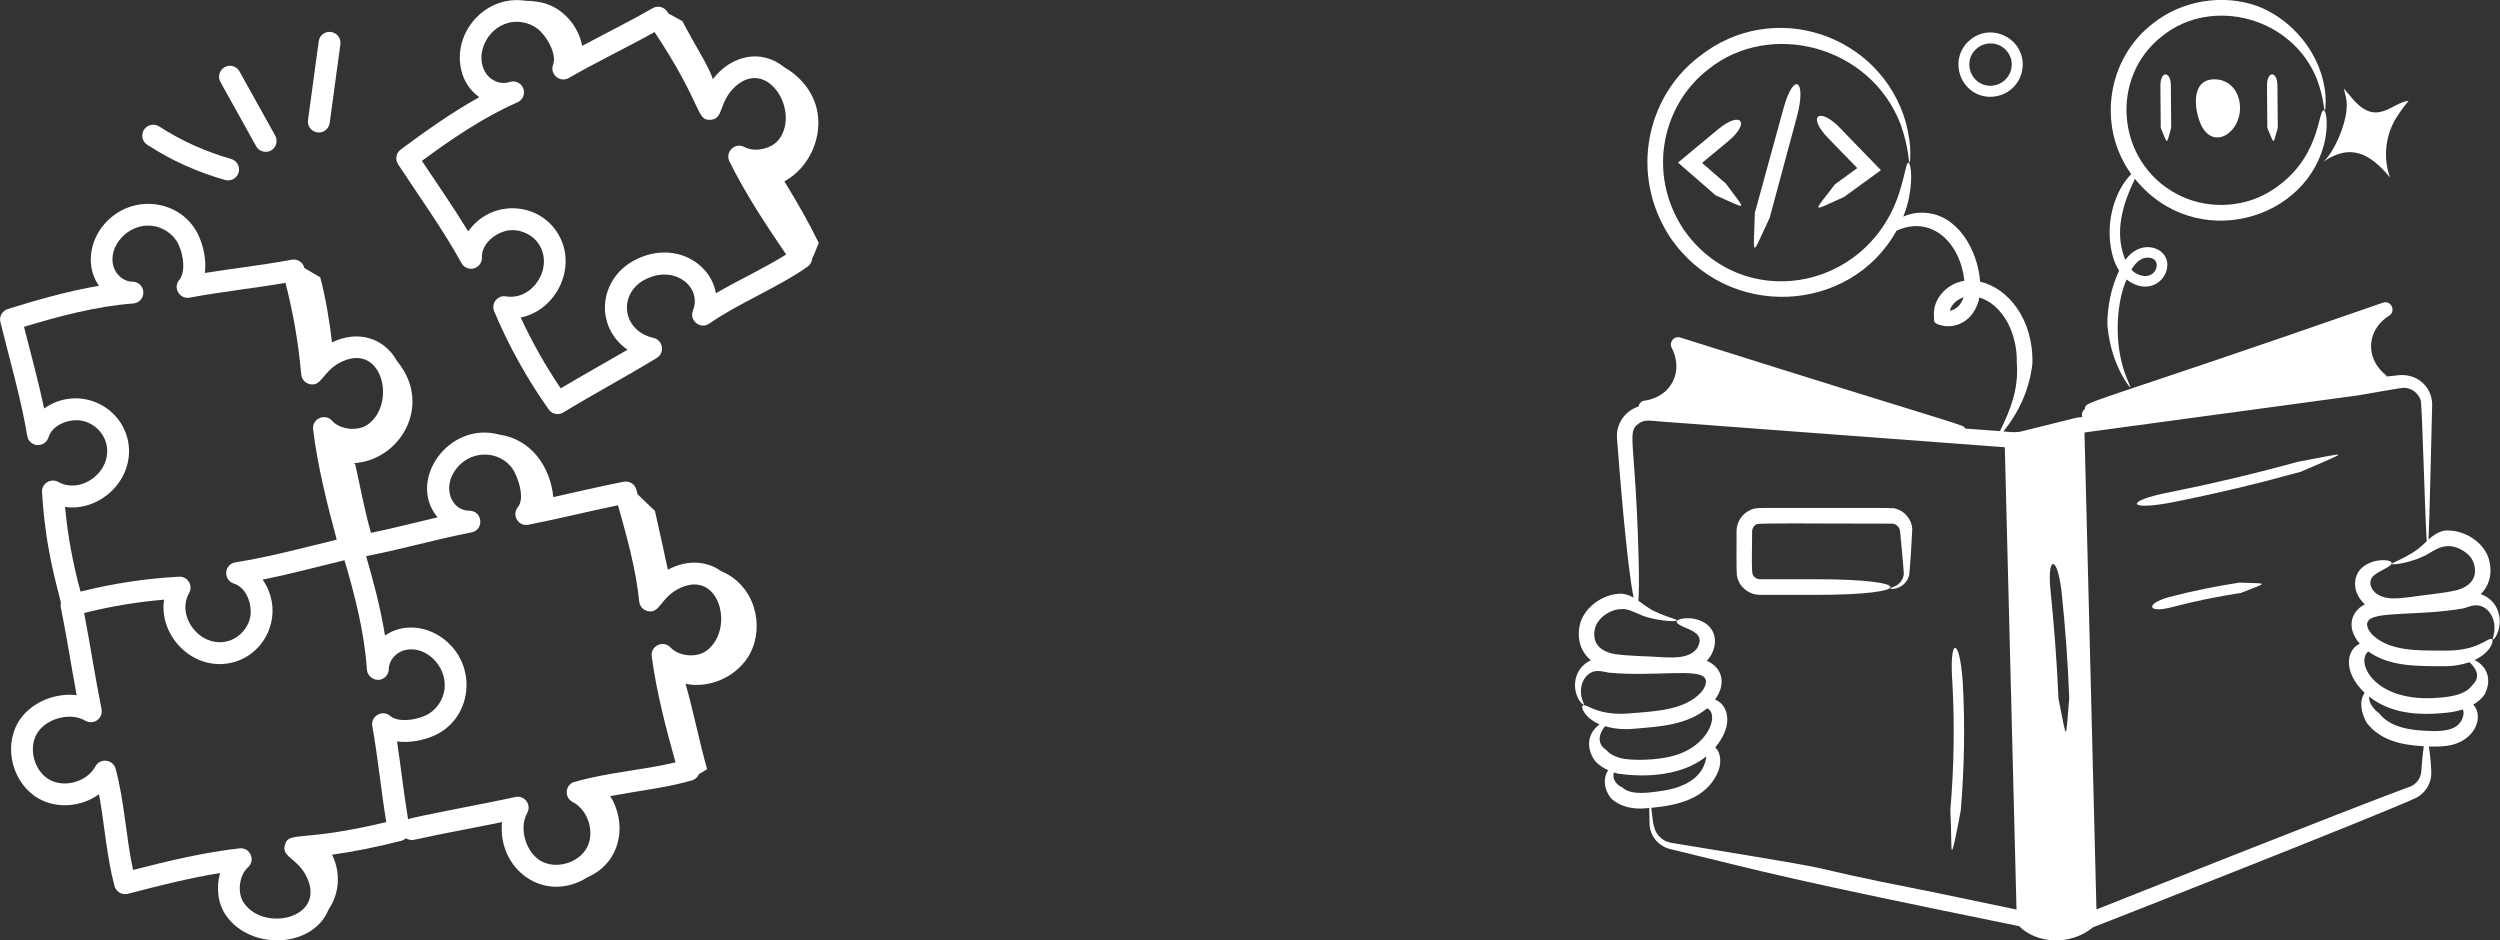
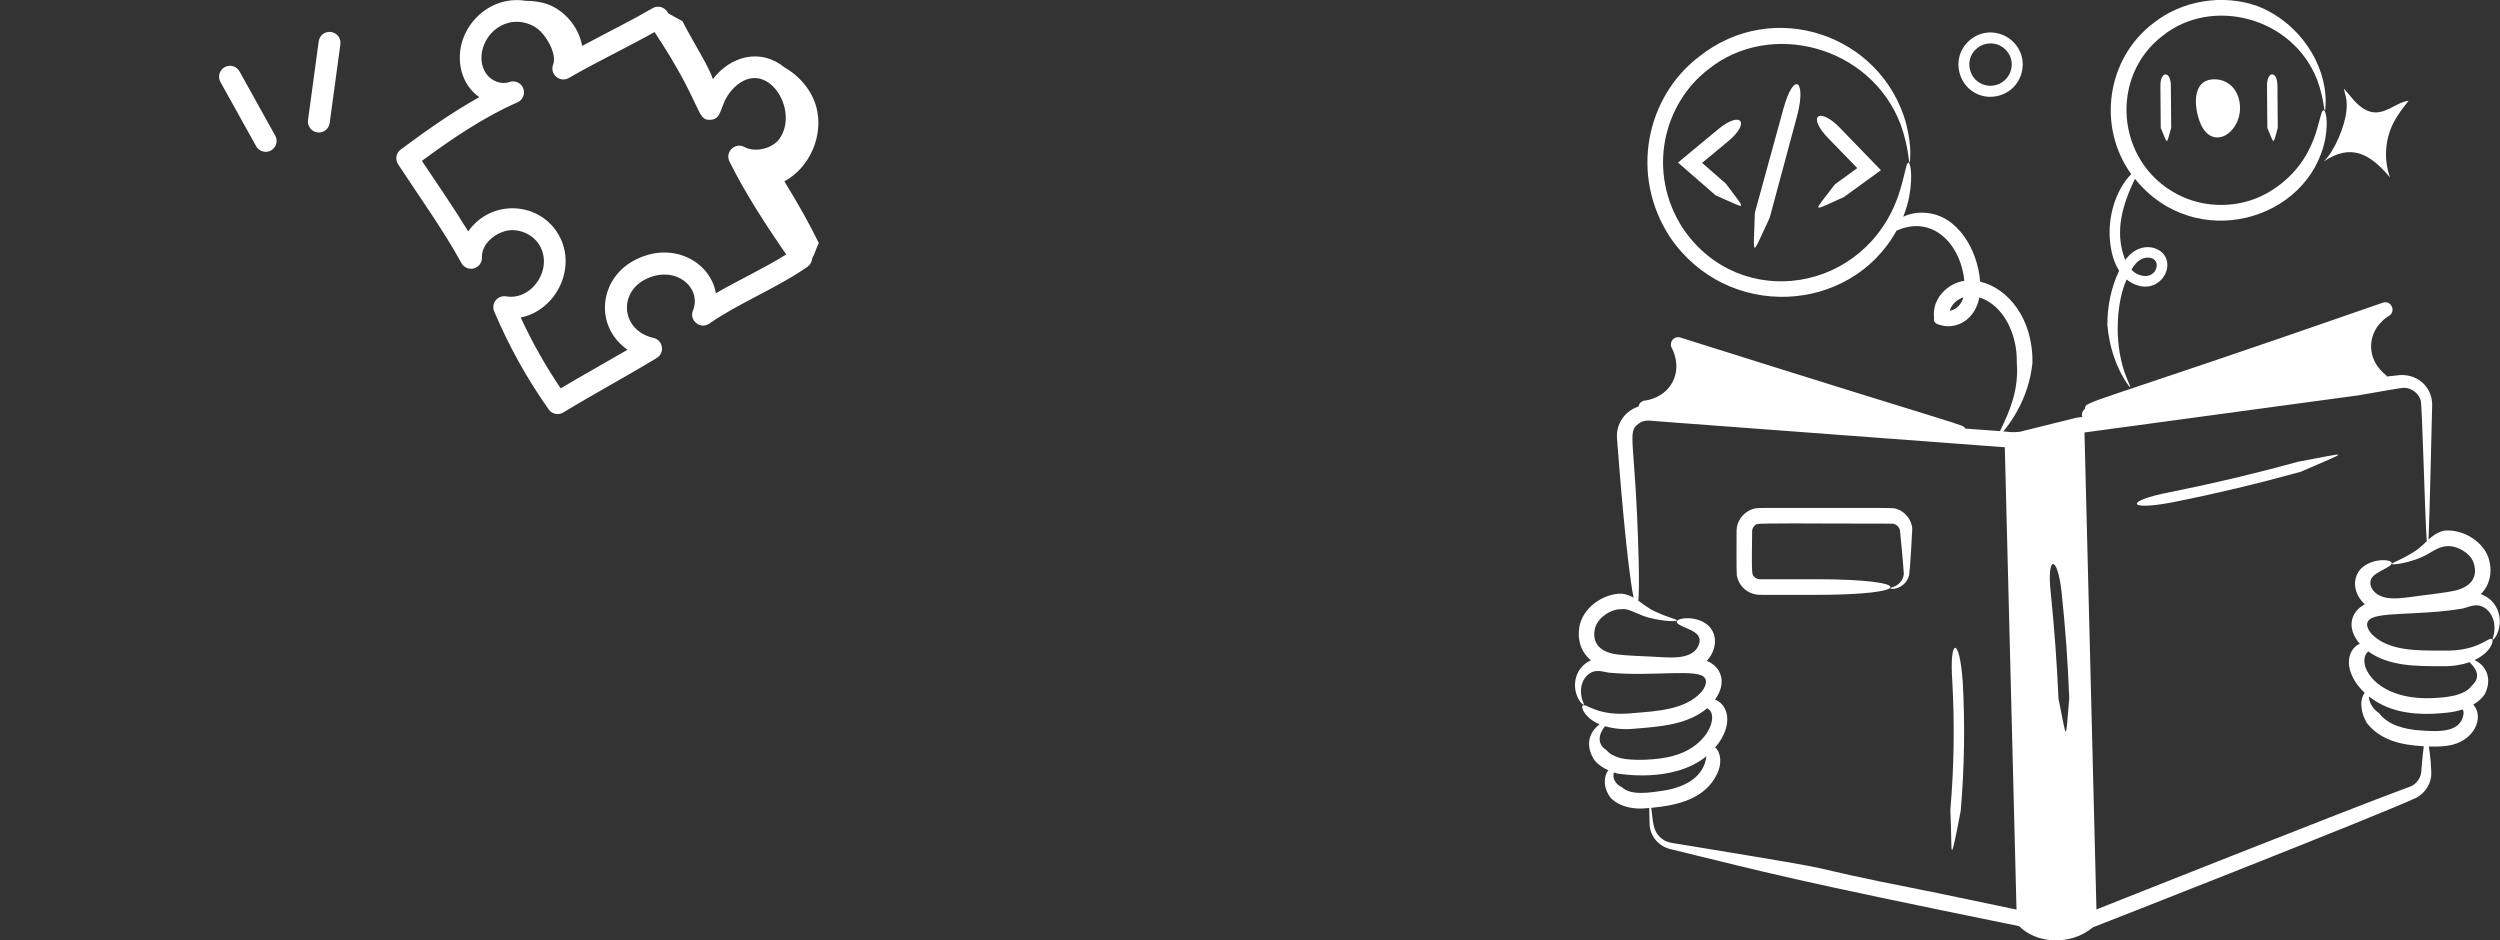
<svg xmlns="http://www.w3.org/2000/svg" id="Layer_2" data-name="Layer 2" viewBox="0 0 375.97 141.43">
  <rect x="0" y="0" width="375.97" height="141.43" fill="#333333" stroke="none" />
  <defs>
    <style>
      .cls-1 {
        fill: #fff;
      }
    </style>
  </defs>
  <g id="Layer_1-2" data-name="Layer 1">
    <g>
      <g id="_90" data-name="90">
        <path class="cls-1" d="M121.48,40.06c.42-.29.63-.75.67-1.22.39-.69.58-1.46.99-2.29-1.6-3.24-2.96-5.64-5.18-9.28,3.82-2.06,5.92-6.88,4.83-11.08-.67-2.56-2.49-4.73-4.78-6.03-3.59-2.96-8.13-1.77-10.81,1.75-.55-1.87-2.81-5.29-4.57-8.73-.7-.38-1.39-.76-2.09-1.14-.07-.11-.13-.21-.21-.31-.48-.71-1.44-.93-2.18-.5-3.43,1.98-5.88,3.15-10.6,5.67-.52-2.83-2.61-5.36-5.33-6.31-.72-.25-1.94-.47-3.13-.47-4.33-.7-8.12,2.03-9.44,5.69-1.13,3.12-.37,6.85,2.43,8.8-4.3,2.39-8.29,5.26-11.82,7.88-.7.52-.87,1.49-.39,2.22,3.19,4.87,6.77,9.84,9.53,14.86.37.67,1.15.99,1.88.79.73-.21,1.23-.89,1.2-1.65-.08-1.89,1.7-3.44,3.42-3.94,1.83-.53,4.02.29,5.1,1.9,2.37,3.55-.92,8.57-4.89,7.9-1.29-.22-2.29,1.07-1.79,2.26,2.19,5.19,4.95,10.16,8.2,14.75.32.45.82.69,1.34.69.29,0,.59-.08.85-.24,4.54-2.77,9.41-5.37,14.06-8.2,1.26-.77.94-2.68-.49-3.01-4.78-1.08-5.31-6.6-1.39-8.72,4.52-2.44,8.74,1.09,7.32,4.6-.61,1.51,1.13,2.9,2.47,1.96,4.21-2.97,10.35-5.43,14.81-8.58ZM107.66,44.12c-.78-4.74-6.56-8.04-12.34-4.93-5.23,2.83-5.97,9.88-.95,13.41-3.2,1.87-6.71,3.81-10.05,5.8-2.29-3.38-4.3-6.95-6.01-10.65,5.47-1.1,8.76-7.9,5.4-12.93-3.01-4.49-9.89-4.83-13.3-.02-2.15-3.53-4.48-6.89-6.96-10.61,4.28-3.15,9.18-6.53,14.37-8.8.81-.36,1.2-1.29.86-2.12-.33-.83-1.26-1.23-2.09-.93-1.13.42-2.64-.11-3.43-1.2-1.86-2.57-.14-6.85,3.35-7.72,1.7-.43,3.64.11,4.82,1.34,1.31,1.37,2.36,3.6,1.85,4.96-.54,1.44,1.03,2.77,2.36,2.01,4.33-2.5,8.51-4.46,12.9-6.91,7.38,11.14,6.18,13.32,8.42,13.2,2.04-.13,1.16-2.61,3.66-4.95,4.81-4.49,9.77,3.46,6.71,7.79-1.06,1.5-3.67,2.12-5.27,1.25-1.41-.76-2.96.74-2.26,2.17,2.36,4.77,5.46,9.5,8.53,13.99-3.18,2.01-7.19,3.86-10.58,5.84Z" />
-         <path class="cls-1" d="M112.84,98.2c2.13-4.1.73-10.19-4.42-12.32-2.03-1.48-5.04-1.8-7.98-.2-.14-.78-1.29-5.85-1.94-8.84-.87-.83-1.74-1.67-2.61-2.5l-.2-.72c-.23-.83-1.06-1.34-1.9-1.17-3.87.76-6.55,1.42-10.58,2.31-.44-4.54-3.32-8.72-8.11-9.4-7.59-2.08-13.94,6.86-9.3,12.44-3.53.82-6.11,1.52-10.01,2.34-.98-3.45-1.6-6.85-2.35-10.26-.03-.11-.13-.18-.24-.22,7.12-.45,11.9-8.87,6.52-15.34-2.03-3.64-6.02-4.67-9.79-2.83-.39-3.26-.94-6.67-1.77-9.78-.8-.47-1.59-.94-2.39-1.41,0-.02,0-.03-.01-.05-.22-.83-1.04-1.35-1.89-1.19-4.44.82-8.65,1.29-13.06,1.99.24-1.88-.18-3.93-.93-5.59-2.51-5.54-10.24-6.58-14.35-1.56-2.12,2.59-2.6,6.35-.64,9.08-4.84.82-9.54,2.2-13.72,3.49-.83.26-1.32,1.12-1.11,1.96,1.39,5.66,3.1,11.51,4.04,17.14.13.75.75,1.32,1.51,1.37.75.03,1.45-.43,1.68-1.16.56-1.8,2.74-2.68,4.52-2.57,1.89.11,3.68,1.6,4.16,3.47,1.06,4.13-3.71,7.74-7.21,5.8-1.13-.63-2.52.24-2.44,1.53.52,8.68,2.26,14.08,2.84,16.62-.05.22-.06.45-.02.68.88,4.34,1.56,8.79,2.39,13.24-3.32-.41-7.11,1.15-8.83,4.13-2.22,3.85-.73,9.27,3.16,11.44,2.73,1.52,6.35,1.25,9.03-.67.83,4.48,1.15,9.46,2.34,13.81.24.87,1.13,1.38,2,1.16,4.53-1.19,9.27-2.38,13.87-3.13-.61,2.14-.36,4.59.89,6.38,3.71,5.34,13.11,4.93,15.44-.93,1.74-2.53,1.75-5.76.5-8.2,3.35-.47,6.68-1.14,10.45-2.1.26-.07.48-.21.67-.38.36.24.81.34,1.26.23,4.3-.96,8.78-1.74,13.19-2.66-.72,7.12,6.39,12.38,12.85,8.3,4.33-1.85,5.78-6.54,4.21-10.62-.21-.56-.46-1.13-.83-1.58,5.24-.96,8.74-1.31,12.36-2.38.49-.14.83-.5,1.02-.93.42-.25.83-.5,1.23-.74-1.2-4.25-2.03-8.6-3.24-12.84,3.79.78,7.98-1.22,9.76-4.65ZM19.14,65.87c-1.35-5.24-7.71-7.82-12.5-4.44-.88-4.15-2.02-8.29-3.03-12.28,5.07-1.54,10.8-3.09,16.43-3.51.89-.07,1.56-.82,1.52-1.71-.04-.88-.76-1.57-1.64-1.57-.02,0-.04,0-.06,0-1.19,0-2.41-.99-2.79-2.26-.91-3.05,2.19-6.51,5.71-6.15,1.74.16,3.39,1.31,4.09,2.86.78,1.72,1.03,4.17.09,5.28-1,1.18.06,2.96,1.56,2.67,4.88-.91,9.5-1.38,14.42-2.22,1.23,4.89,1.94,9.09,2.36,13.77.06.68.53,1.25,1.19,1.44,1.98.54,1.96-2.06,5.09-3.44,6.01-2.63,8.03,6.5,3.72,9.54-1.5,1.06-4.15.78-5.36-.57-1.08-1.2-3.04-.29-2.85,1.3.66,5.47,2.09,11.16,3.55,16.58-5.2,1.27-10.37,2.65-15.24,3.41-.75.12-1.33.74-1.38,1.5-.06.76.42,1.46,1.14,1.69,1.8.57,2.65,2.77,2.53,4.55-.12,1.89-1.63,3.67-3.51,4.13-4.14,1.02-7.71-3.78-5.74-7.26.3-.52.28-1.16-.03-1.67-.31-.51-.86-.82-1.48-.78-5,.26-9.97,1.03-14.82,2.24-1.14-4.16-1.93-8.43-2.33-12.73,5.5.78,10.87-4.53,9.37-10.37ZM55.99,109.19c.87,4.91,1.29,9.47,2.1,14.44-12.8,3.1-14.61,1.28-15.24,3.41-.58,1.96,2.05,1.98,3.4,5.12,2.57,5.99-6.55,8-9.57,3.64-1.04-1.5-.74-4.16.61-5.36,1.18-1.05.34-3.03-1.27-2.86-5.27.59-10.76,1.9-16.01,3.25-1.06-4.84-1.3-10.39-2.63-15.23-.39-1.43-2.33-1.64-3.03-.35-1.24,2.3-4.61,3.29-6.9,2.01-2.29-1.27-3.22-4.66-1.91-6.92,1.29-2.24,5-3.32,7.28-1.96,1.23.72,2.73-.34,2.45-1.74-.95-4.71-1.69-9.65-2.62-14.45,3.94-1,7.97-1.67,12.02-2.01-.82,5.52,4.45,10.9,10.29,9.45,5.27-1.31,7.87-7.66,4.54-12.46,4.07-.82,8.05-1.88,12.31-2.92,1.5,5.09,3,10.83,3.37,16.46.06.89.86,1.54,1.7,1.54.89-.03,1.59-.76,1.59-1.65,0-1.2,1-2.43,2.29-2.8,3.05-.88,6.46,2.2,6.1,5.76-.18,1.74-1.34,3.37-2.9,4.06-1.73.77-4.17.99-5.28.05-1.17-1-2.95.02-2.69,1.53h0ZM86.4,117.57c-1.42.42-1.6,2.36-.28,3.04,2.32,1.19,3.38,4.54,2.15,6.85-1.23,2.31-4.59,3.31-6.88,2.05-2.28-1.25-3.41-4.94-2.11-7.24.71-1.24-.41-2.73-1.79-2.41-4.2.94-15.03,2.92-16.12,3.34-.76-4.68-1.04-7.56-1.66-11.7,1.87.26,3.93-.15,5.59-.88,5.56-2.46,6.66-10.19,1.68-14.33-2.57-2.13-6.32-2.66-9.08-.71-.67-4.16-1.75-8.21-2.84-11.94,6.32-1.26,9.92-2.41,15.86-3.58,1.93-.38,1.66-3.25-.32-3.25-2.73,0-4.2-3.55-1.95-6.36,2.53-3.19,7.28-2.56,8.82.73.77,1.64,1.33,3.95.41,5.08-.98,1.19.08,2.96,1.59,2.65,4.95-.98,8.8-1.96,13.47-2.93,1.32,4.71,2.71,9.63,3.19,14.48.07.68.55,1.24,1.2,1.42,1.97.54,1.92-2.09,5.05-3.5,5.91-2.68,8.14,6.38,3.84,9.5-1.48,1.08-4.14.82-5.37-.5-1.09-1.17-3.05-.26-2.84,1.33.7,5.26,2.11,10.72,3.58,15.94-4.81,1.16-10.37,1.52-15.17,2.94Z" />
-         <path class="cls-1" d="M23.93,19.02c-.76-.49-1.78-.28-2.27.48-.49.76-.28,1.78.48,2.27,3.62,2.35,7.56,4.13,11.72,5.3.85.24,1.78-.25,2.03-1.14.24-.87-.26-1.78-1.14-2.03-3.84-1.08-7.48-2.73-10.82-4.89Z" />
        <path class="cls-1" d="M39.95,22.84c1.24,0,2.05-1.34,1.44-2.44l-5.37-9.66c-.44-.8-1.44-1.08-2.23-.64-.79.44-1.08,1.44-.64,2.23l5.37,9.66c.3.54.86.84,1.44.84Z" />
        <path class="cls-1" d="M49.58,18.5l1.61-11.84c.12-.9-.51-1.73-1.41-1.85-.92-.13-1.73.51-1.85,1.41l-1.61,11.84c-.12.9.51,1.73,1.41,1.85.88.13,1.72-.49,1.85-1.41Z" />
      </g>
      <g id="Coding_Book" data-name="Coding Book">
        <path class="cls-1" d="M316.93,48.94c.31,3.41,1.31,5.77,2.06,7.24.78,1.47,1.32,2.09,1.37,2.06.09-.05-.32-.76-.86-2.28-1.65-4.83-1.13-10.77.32-13.93.22.18.47.35.72.49,4.16,2.3,7.08-2.79,4.33-4.77-1.4-.97-3.5-.79-5,1.02l-.25.32-.14-.34c-1.46-4.06-.26-8.02,1.59-11.86,8.99,11.21,26.23,6.37,28.63-6.06.49-2.85,0-4.26-.23-4.25-.94-.02-.42,7.79-8.46,12.43-4.12,2.35-9.43,2.42-13.62.18-9.22-4.88-10.18-17.71-2.13-23.83,7.34-5.87,19.46-2.87,23.2,6.61,1.08,2.95.99,4.63,1.18,4.61.06,0,.1-.4.11-1.22.05-5.81-3.98-12.01-10.3-14.46-5.21-1.84-11.32-.84-15.65,2.61-6.93,5.29-8.48,15.48-3.29,22.68-2.39,2.41-3.79,6.85-3.06,11.05.34,2.2,1.15,3.26,1.24,3.48-1.21,2.49-1.79,5.46-1.77,8.21ZM319.81,42.03h0s0,0,0,0h0ZM321.97,39.01c.6-.35,1.51-.36,1.96,0,.92.65.28,2.67-1.54,2.49-.59-.06-1.19-.34-1.59-.69l-.25-.26c.1-.18.2-.35.32-.51.2-.22.44-.66,1.11-1.03Z" />
        <path class="cls-1" d="M304.19,9.97h0c.21-4.23-4.82-6.75-8.07-3.83-3.17,2.86-1.32,8.19,2.99,8.42,2.89.07,4.94-2.08,5.07-4.58ZM297.22,7.35c1.3-1.17,3.32-1.08,4.5.23,1.89,2.09.32,5.41-2.53,5.32-2.85-.15-4.07-3.67-1.98-5.55Z" />
        <path class="cls-1" d="M362.24,15.15c-2.63.27-4.88,4.18-8.71-.62-.34-.42-.71-.77-1.01-1.22.07.96.56,1.4.35,3.41-.24,2.3-1.82,6.09-3.42,7.57,4.11-2.76,6.95-1.21,9.98,2.39-.95-2.62-.77-5.63.47-8.12.62-1.23,1.47-2.33,2.33-3.41Z" />
        <path class="cls-1" d="M258.4,19.43l-6.05,5.02,5.65,4.92c5.01,2.19,4.7,2.53,1.54-1.77l-3.57-3.1,3.92-3.25c3.43-2.85,1.93-4.66-1.5-1.81Z" />
        <path class="cls-1" d="M277.32,29.62c.22-.16,5.9-4.28,5.55-4.02-4.62-4.77-6.42-6.63-6.19-6.4-3.14-3.2-5.01-1.75-1.67,1.65l4.3,4.43-3.36,2.44c-3.41,4.5-3.68,4.13,1.38,1.9Z" />
        <path class="cls-1" d="M268.23,16.25l-4.32,15.75c-.21,7.01-.6,6.73,2.23.75l4.12-15.31c1.43-5.4-.47-6.8-2.02-1.2Z" />
        <path class="cls-1" d="M284.88,76.44c-.68-.08-5.65-.05-5.43-.05-.34,0-11.17,0-10.48,0-4.32,0-4.93-.08-5.67.28-1.22.5-2.09,1.73-2.14,3.05,0,1.95-.04,6.12.04,6.8.2,1.27,1.13,2.39,2.47,2.79.68.2,1.24.13,1.63.15,1.7,0,8.18,0,7.86,0,14.85,0,14.85-2.35,0-2.35-.23,0-8.73,0-8.5,0-.39-.02-.67-.17-.87-.4-.32-.35-.38-.08-.29-6.87.02-.44.31-.85.71-1.02.22-.16,10.21-.09,9.99-.09l10.28.02c.56-.03,1.12.42,1.25,1,.07.49.56,5.83.58,6.56-.08.99-.78,1.58-1.24,1.81-.49.25-.79.26-.79.34-.03.26,2.28.18,2.84-1.99.14-1.05.45-6.26.46-6.91-.05-1.34-1.09-2.79-2.73-3.12Z" />
        <path class="cls-1" d="M373.08,89.35c1.38-1.39,1.71-3.22,1.3-4.95-.61-2.81-3.88-4.88-6.79-4.6-.72.16-1.48.52-2.37,1.35.15-2.94.49-17.86.55-20.33-.03-2.78-2.45-4.83-5.4-4.35-.46.05-.94.1-1.41.15-.07-.09-.1-.19-.2-.26-.1-.07-2.33-1.72-2.17-4.56.16-2.84,2.56-4.23,2.66-4.29,1.15-.65.36-2.42-.89-1.99-45.87,15.97-44.66,14.68-44.82,15.99-.31.22-.49.61-.44,1.01,0,.07.04.12.06.18-.22.03-1.14.16-.92.13-.22.05-9.05,2.25-8.5,2.11-1.26.14-1.53-.01-2.45-.05,2.39-2.98,3.95-6.42,4.36-10.27.15-6.7-3.72-11.31-7.86-12.26-.37-4.83-3.42-10.04-8.22-10.35-1.36-.11-2.49.18-3.34.58.42-1.07.7-2.07.88-2.95.64-3.47.12-5.21-.1-5.19-.36,0-.46,1.7-1.46,4.77-4.96,14.79-23.85,17.81-32.46,5.13-5.49-8.46-2.96-18.77,3.88-23.97,9.24-7.39,24.33-3.55,28.87,8.35,1.29,3.67,1.15,5.74,1.35,5.71.06,0,.09-.5.1-1.5,0-1-.16-2.51-.66-4.47-3.75-13.29-19.97-18.84-31.11-9.95-7.89,6.01-10.51,17.73-4.38,27.13,8.56,12.63,27.1,11.63,34.07-.95,5.24-2.41,9.61,1.78,10.2,7.53-2.65.41-4.4,2.62-4.55,4.5-.06.4-.02.78,0,1.15-.15.94.89.96,1.57,1.15,2.35.29,4.66-1.28,5.24-4.3,3.59,1.12,5.74,5.49,5.63,9.83.3,3.84-.87,6.91-2.53,10.28-1.05-.08-5.54-.41-5.24-.39-.42-.71,1.93.43-42.83-13.69-.42-.13-.9,0-1.18.36-.28.35-.32.84-.1,1.23.06.1,1.42,2.55.13,5.06-1.3,2.53-4.06,2.82-4.18,2.83-.49.05-.87.42-.96.9-2.11.67-3.38,2.69-3.24,4.71.39,5.12,1.48,18.96,2.5,24.03-.47-.27-1.05-.52-1.76-.6-2.92-.05-6.02,2.26-6.41,5.12-.28,1.77.2,3.61,1.75,4.9-1.93.9-2.63,2.79-2.32,4.56.38,1.73,1.23,2.18,1.25,2.13.15-.08-.45-.74-.43-2.19.03-.7.28-1.61.98-2.27,1.03-.93,1.98-.6,3.21-.37,6.76.64,13.66-.71,14.46.85.35.4.1,1.36-.61,2.14-2.37,2.58-6.64,2.81-10.17,3.09-5.39.6-7.05-1.52-7.58-1.14-.37.23.3,1.9,2.51,2.83-1.98,1.52-1.94,3.67-.74,5.42.56.68,1.3,1.15,2.06,1.49-.69.84-.86,2.72.47,4.28,1.32,1.19,3.03,1.5,4.48,1.48.42-.01.81-.06,1.2-.09,0,.55,0,.16.06,2.54.1,1.76,1.41,3.29,3.26,3.68,15.46,3.76,16.74,4.3,52.32,11.56,2.58,2.62,7.69,3,11.09.17.22-.07,42.85-16.79,48.63-19.48,1.34-.72,2.06-1.99,2.22-3.12.14-.88-.18-3.72-.33-4.6.88.03,1.77.03,2.74-.1,4.14-.55,5.65-4.35,3.94-6.19.65-.39,1.26-.88,1.71-1.54,1.04-1.97.58-4.14-1.52-5.17,2.45-1.13,2.99-2.95,2.59-3.15-.56-.33-2.05,1.91-7.47,1.73-3.55,0-7.82.1-10.38-2.28-.77-.71-1.1-1.65-.78-2.08.69-1.63,7.6-.8,14.35-1.98,1.19-.36,2.14-.85,3.34,0,.82.61,1.2,1.55,1.31,2.29.19,1.55-.38,2.35-.22,2.41.03.05.86-.55,1.05-2.42.1-1.81-.78-3.7-2.87-4.43ZM293.6,46.64l-.38.1h0c.08-.22.08-.4.46-.92.42-.54.98-.9,1.6-1.11-.27.93-.86,1.63-1.68,1.93ZM311.19,105c-.59,6.69-.27,6.65-1.62.07-.23-5.32-.62-10.62-1.16-15.92-.64-5.62.98-5.85,1.62-.18.57,5.34.96,10.69,1.16,16.03ZM241.38,109.21c1.24.37,2.75.55,4.41.38,3.88-.32,7.96-.57,10.95-3.08.38.25.57.42.69.89.42,1.82-1.55,5.11-5.69,6.24-2.59.76-6.5.76-8,.38l-.07-.02c-.86-.25-1.57-.58-2.07-1.18-1.16-.75-1.49-2-.22-3.61ZM243.94,118.39c-.84-.33-1.55-1.28-1.22-2.22.06.02-.2-.06.55.17.22-.01,8.22,1.53,13.35-2.6-.36,3.04-3.04,4.54-6.09,5.1-2.45.39-5.27.84-6.6-.45ZM290.01,134.03c-24.15-4.75-6.28-1.97-36.53-6.93-1.36-.27-2.62-.26-3.42-.87-1.58-1.1-1.43-2.71-1.73-4.74,4.1-.39,8.09-1.37,9.89-5.08.75-1.48.62-3.2-.25-3.98,0,0-.01,0-.02-.02,2.91-3.46,1.89-6.49-.03-7.2,1.83-2.5.98-4.91-1.24-5.83.25-.27.47-.55.65-.86.85-1.48.81-3.24-.39-4.42-1.7-1.58-4.67-1.21-4.78-.62-.06.3.6.64,1.71,1.09,1.44.62,2.21,1.32,1.43,2.77-.4.72-1.15,1.15-2.14,1.37-.97.22-2.09.18-3.27.12-2.34-.16-4.91-.16-7.02-.46-2.09-.36-3.4-1.51-3.06-3.6.3-1.86,2.49-3.2,3.99-3.15.89-.2,2.2.58,3.26.98,1.91.73,5.08.99,5.12.69.02-.13-.71-.28-2.06-.8-1.95-.8-2.03-.93-3.73-2.15.1-1.13.12-3.24.04-6.34-.47-18.1-1.85-18.99.03-20.31.87-.66,1.76-.4,3.26-.3.22.02,51.22,3.83,50.02,3.74l1.76.13,1.76,69.53c-.22-.05-14.13-2.95-13.28-2.78ZM364.18,115.38c-.03.44-.04.83-.14,1.15-.19.7-.71,1.39-1.49,1.73-8.83,3.22-47.49,18.6-47.27,18.51l-1.8-71.73,41.15-5.58c7.26-1.25,6.76-1.22,7.49-1.06.91.22,1.66.94,1.92,1.8.23.64.62,16.9.91,21.2-1.27,1.16-1.37,1.33-3.22,2.35-1.31.69-2.04.93-2.01,1.06.02.1.79.1,2.29-.28.76-.22,1.64-.44,2.77-1.02,1.38-.72,3.07-2.33,5.73-.63.85.54,1.38,1.2,1.59,2.09.5,2.05-.72,3.3-2.77,3.82-2.08.46-4.64.67-6.96,1.01-1.17.15-2.28.27-3.27.13-2.3-.33-3-2.04-2.44-2.98.6-1.02,3.19-1.7,3.02-2.31-.16-.59-3.15-.72-4.72.99-1.2,1.39-1.08,3.62.68,5.25-2.08,1.07-2.85,3.52-.76,5.93-2.05.93-2.55,4.26.74,7.39-.92,1.25-.46,3.16.3,4.5,2.09,2.68,5.24,3.34,8.59,3.53-.11.68-.25,2.1-.33,3.16ZM364,109.85c-2.5-.17-4.89-.85-6.21-2.59-1.1-.76-1.56-1.8-1.51-2.51,2.72,2.16,6.13,2.73,9.58,2.59,1.47-.09,2.9-.14,4.51-.65.09.23.16.37.1.8-.49,2.72-3.73,2.55-6.46,2.36ZM367.32,100.19c1.53.03,2.91-.21,4.07-.6,1.21,1.14,1.62,2.32.39,3.47-1.14,1.64-4.02,1.83-6.01,1.93-8.88.35-11.52-5.47-9.61-7.02,3.18,2.28,7.28,2.21,11.17,2.22Z" />
        <path class="cls-1" d="M293.61,102.58c.35,6.39.25,12.81-.3,19.2.19,4.01.08,6.03.25,6.05.14.02.57-1.94,1.31-5.91.55-6.45.66-12.95.3-19.42-.49-6.88-2.05-6.69-1.56.09Z" />
        <path class="cls-1" d="M345.56,69.45c-6.34,1.75-12.74,3.27-19.19,4.56-6.86,1.31-6.61,2.86.31,1.54,6.49-1.29,12.92-2.83,19.3-4.59,7.6-3.32,7.64-3.01-.42-1.51Z" />
-         <path class="cls-1" d="M326.21,89.79c-3.69,1.01-3.22,2.51.4,1.52,3.42-.89,6.89-1.61,10.39-2.14,4.21-1.68,4.3-1.38-.23-1.55-3.55.54-7.08,1.26-10.55,2.17Z" />
        <path class="cls-1" d="M324.9,12.88l.05,6.35c1.11,2.62.81,2.62,1.57-.01l-.05-6.35c-.02-2.25-1.58-2.24-1.57.01Z" />
        <path class="cls-1" d="M340.93,12.88l.05,6.35c1.11,2.62.81,2.62,1.57-.01l-.05-6.35c-.02-2.25-1.58-2.24-1.57.01Z" />
        <path class="cls-1" d="M330.91,18.55c1.3,3.11,4.09,2.52,5.39.06,1.41-2.66.2-6.65-3.25-6.68-3.54-.03-3.09,4.34-2.14,6.61Z" />
      </g>
    </g>
  </g>
</svg>